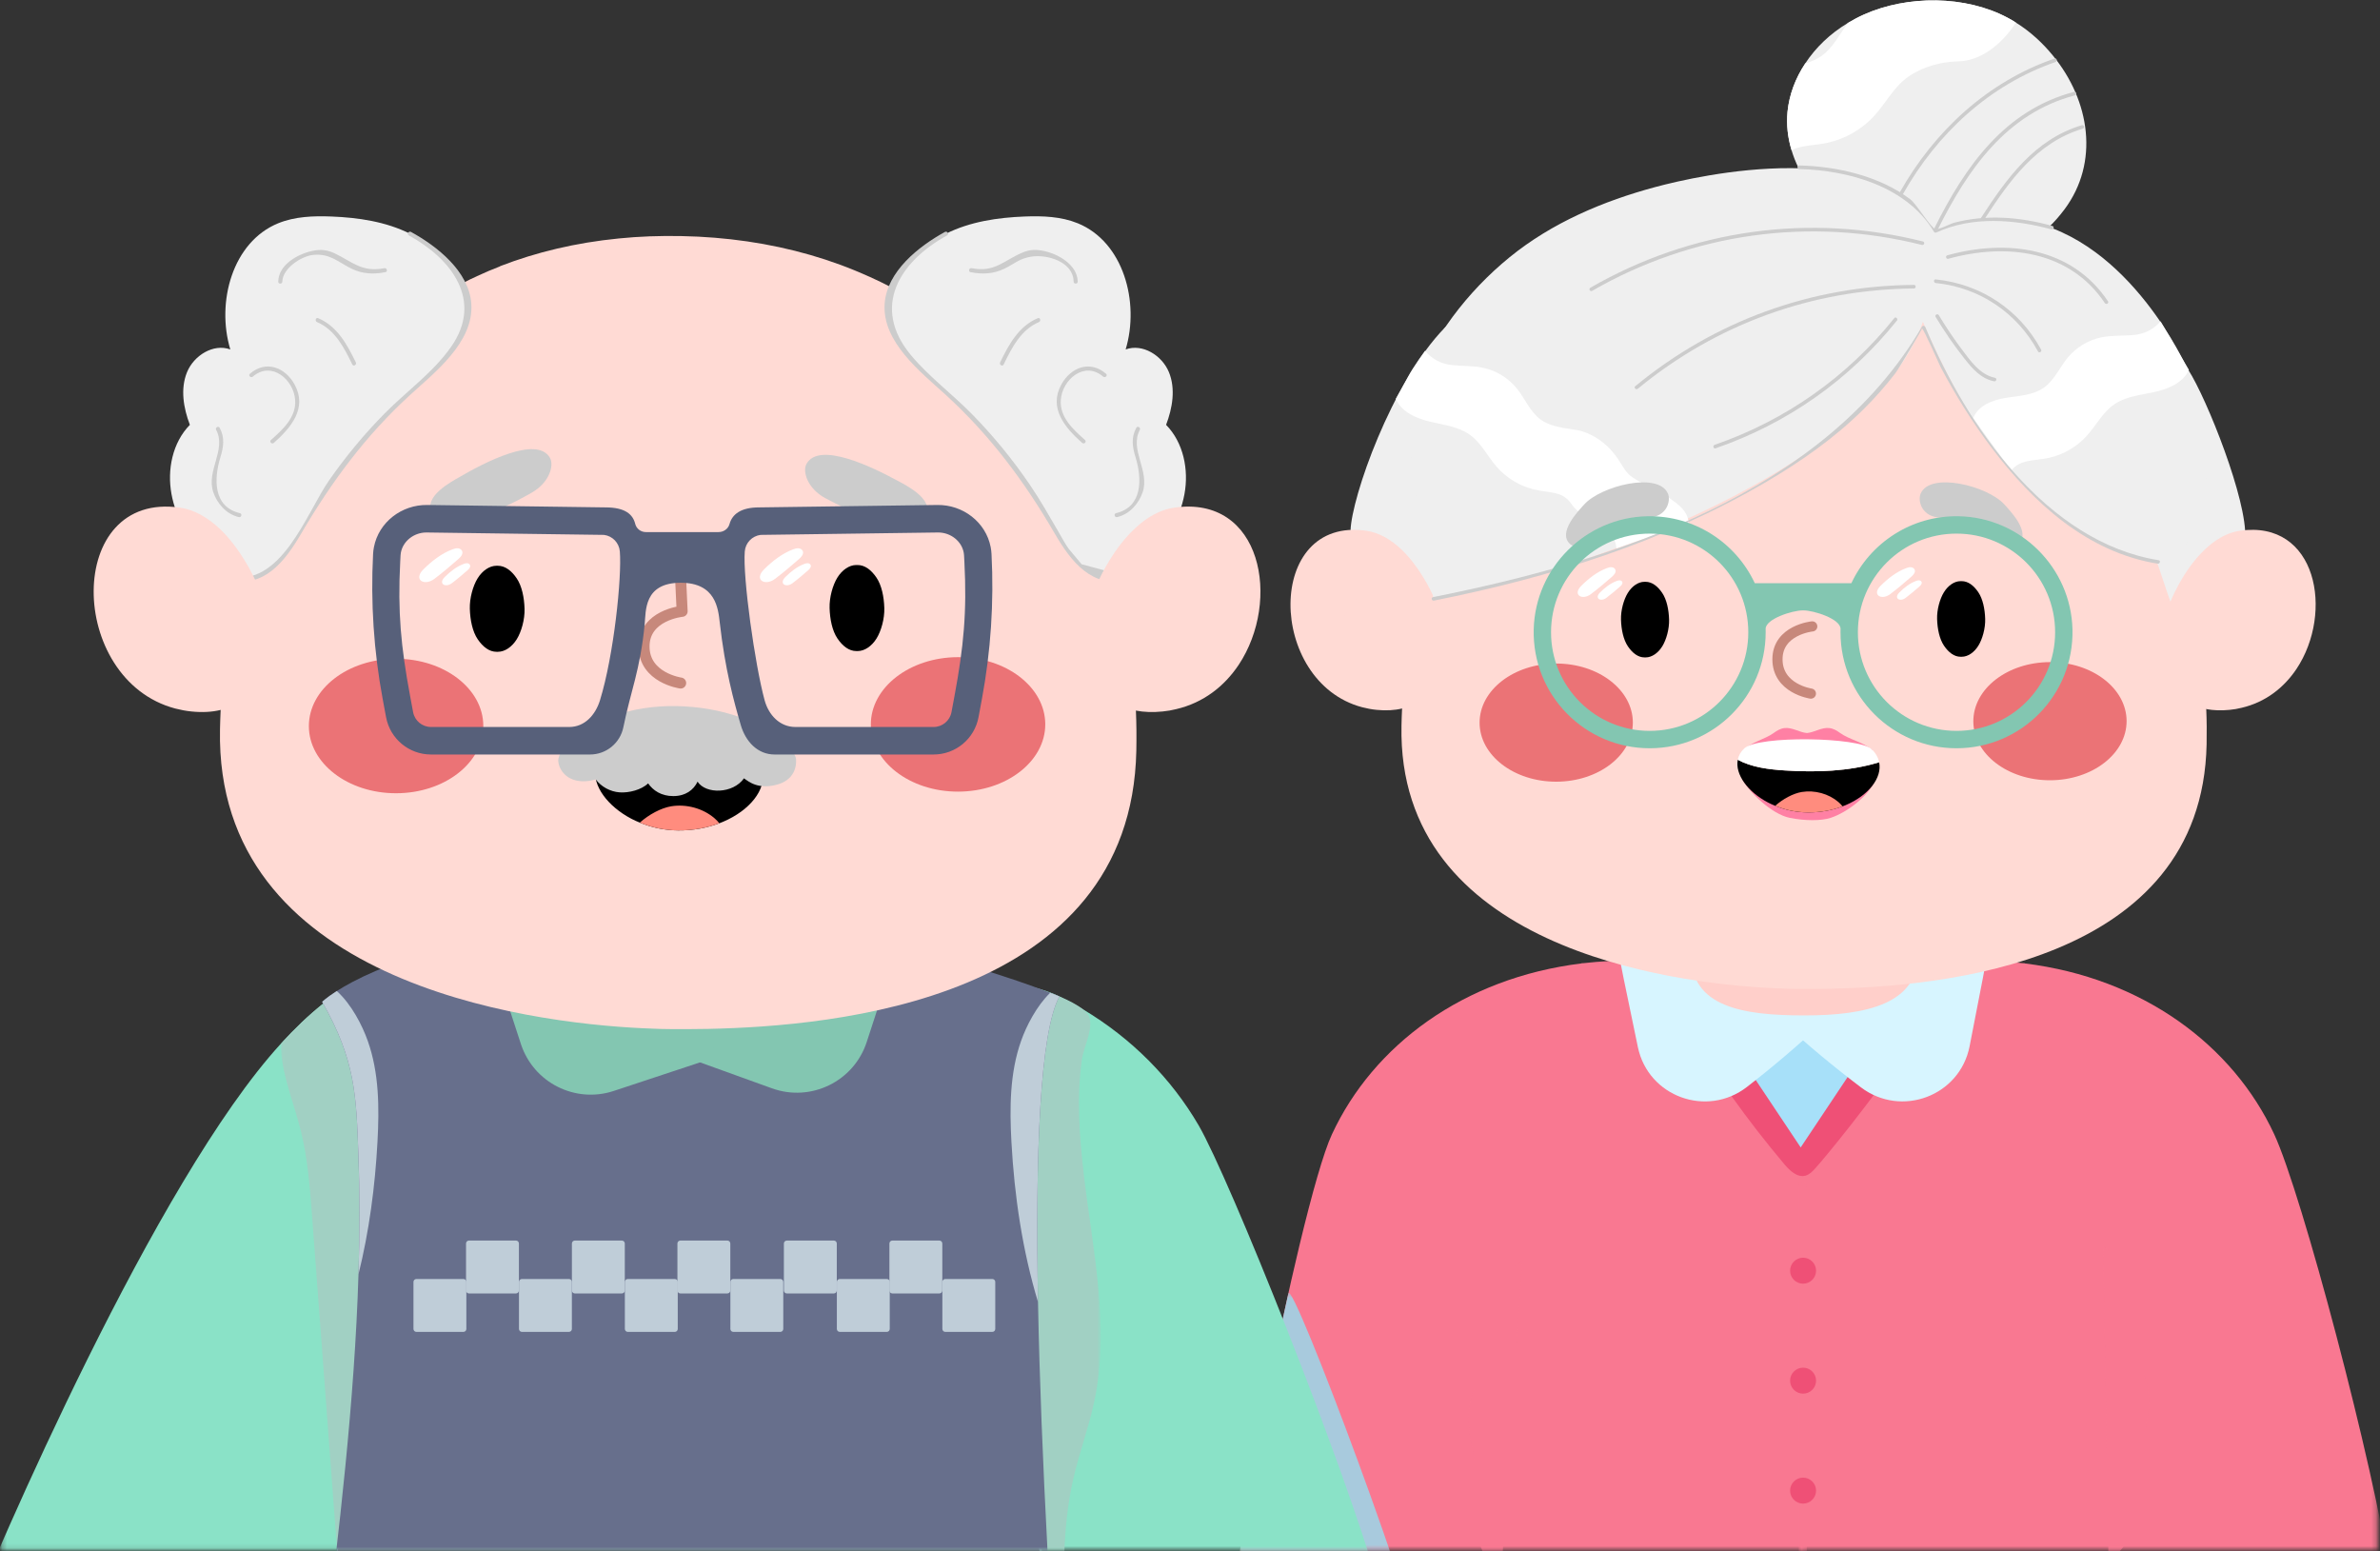
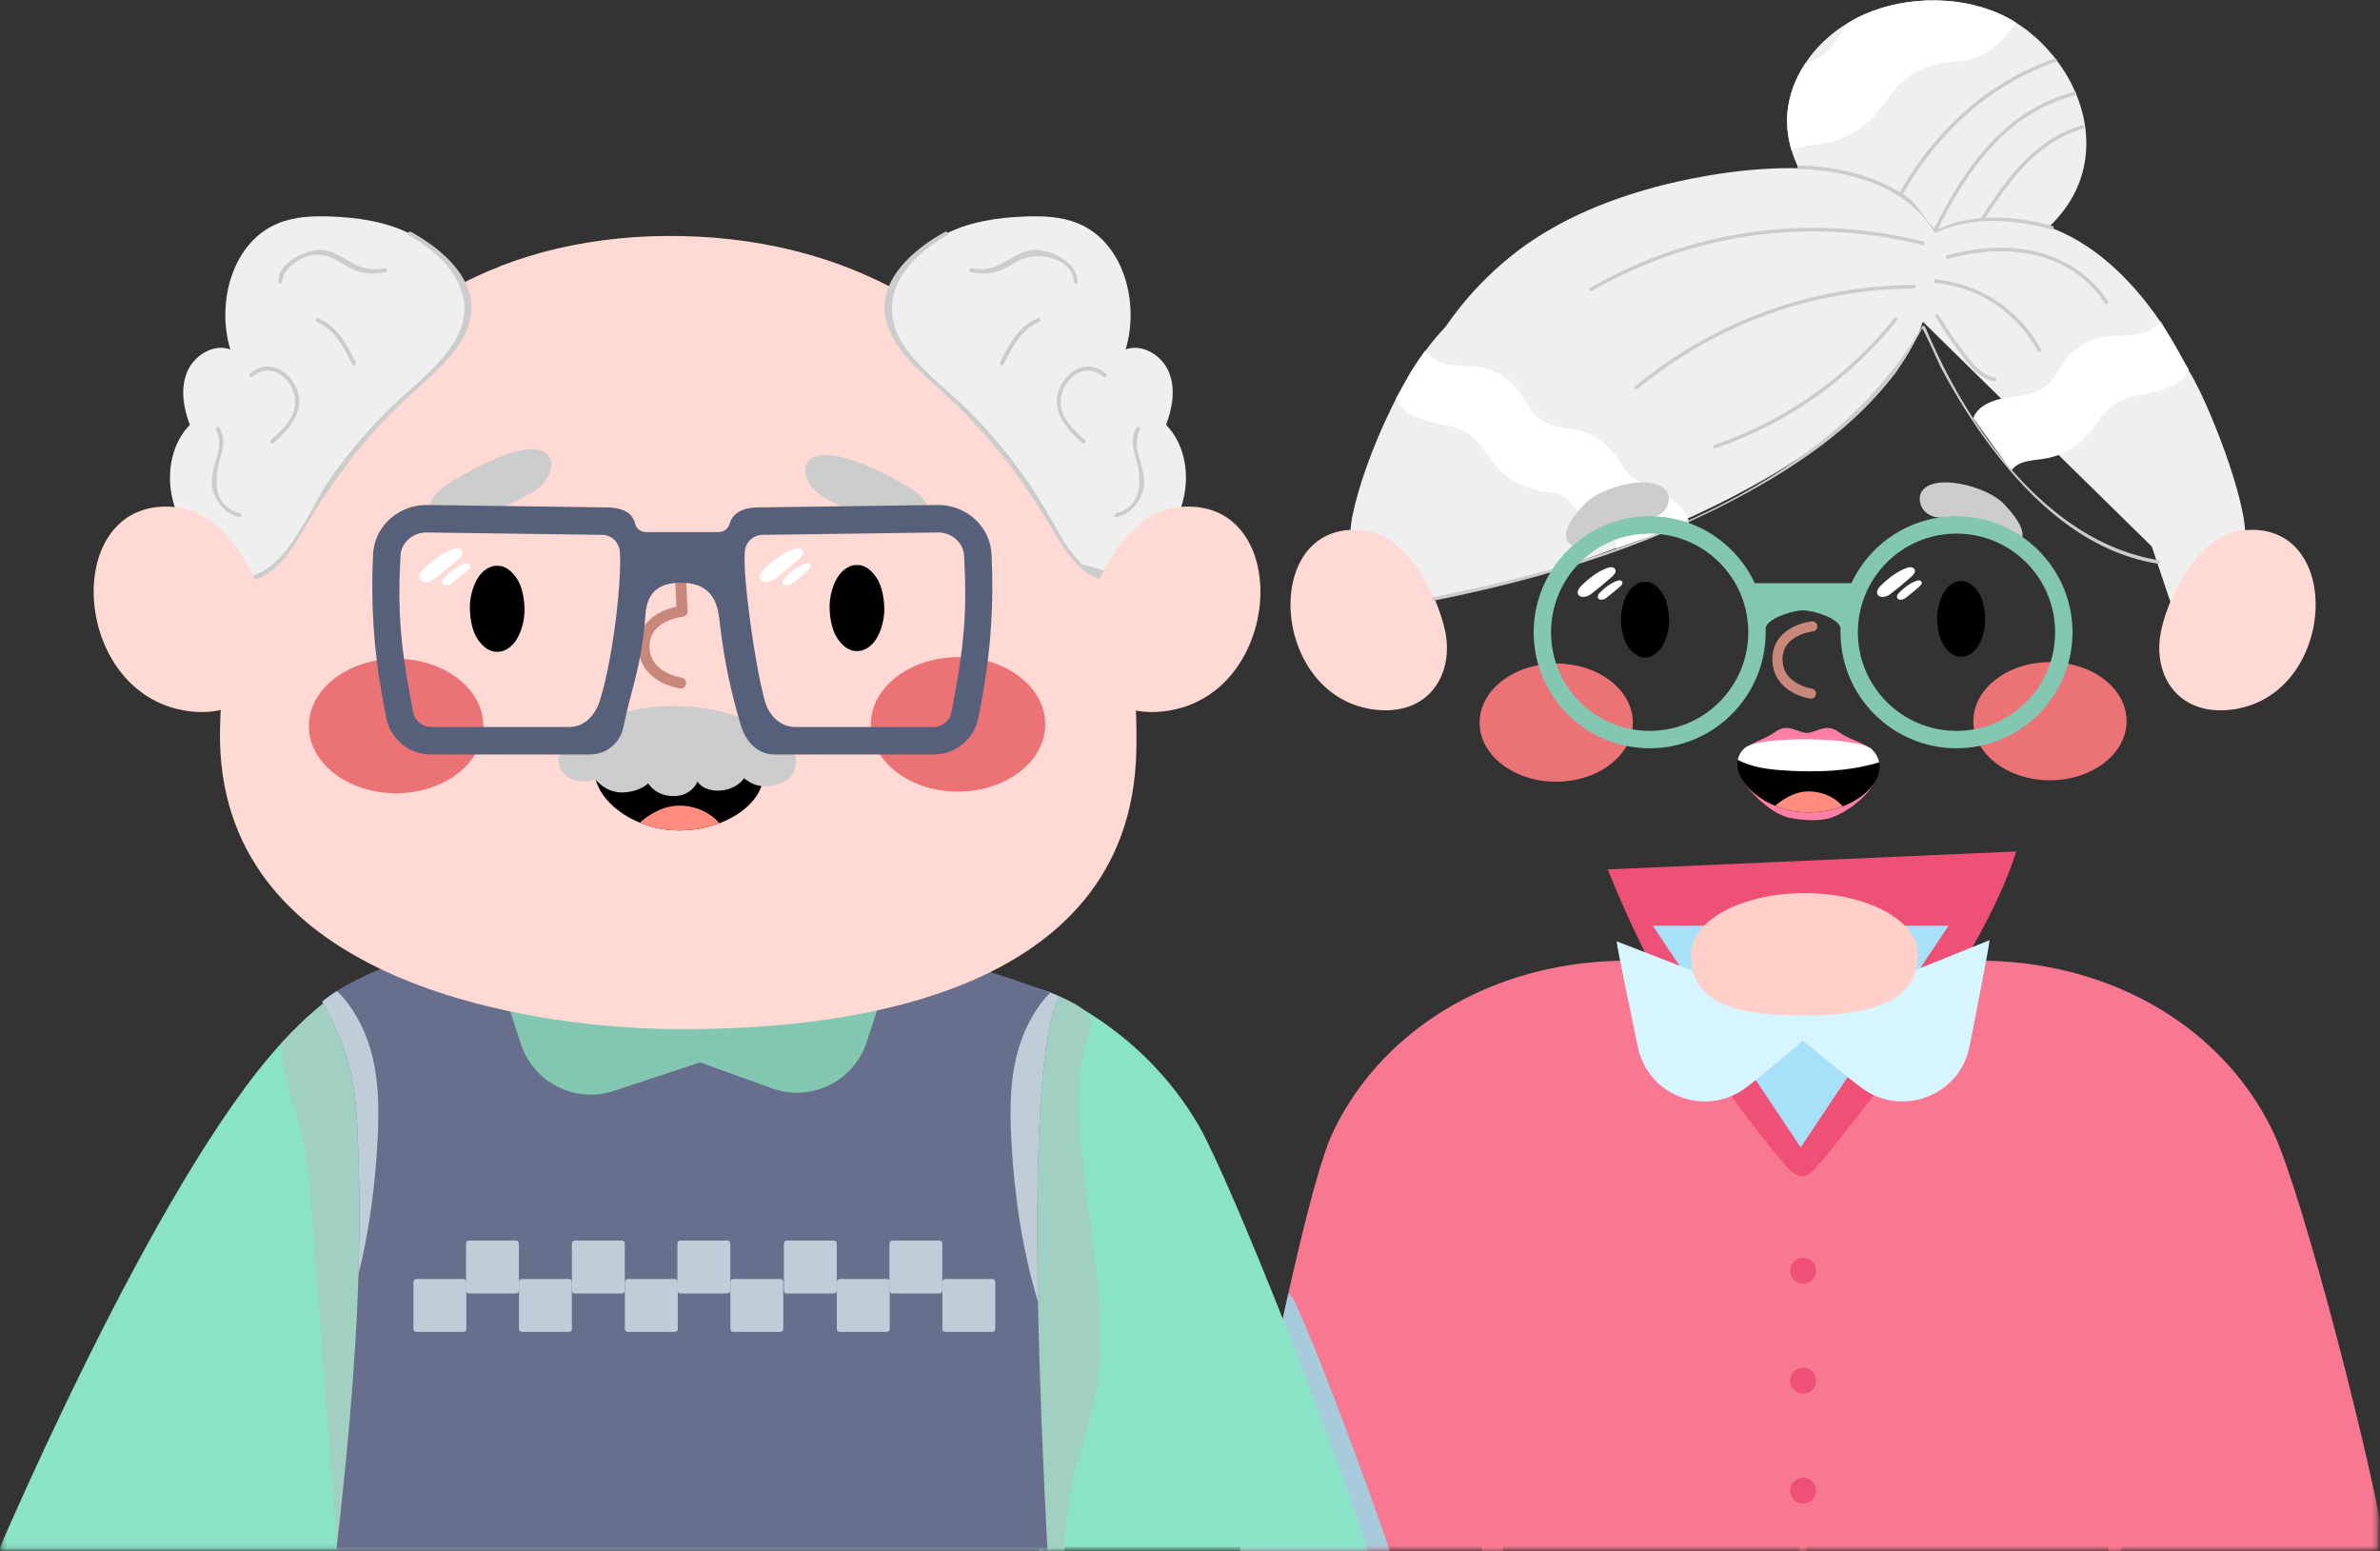
<svg xmlns="http://www.w3.org/2000/svg" xmlns:xlink="http://www.w3.org/1999/xlink" width="511px" height="333px" viewBox="0 0 511 333" version="1.1">
  <rect x="0" y="0" width="511" height="333" fill="#333333" stroke="none" />
  <title>Group 260</title>
  <desc>Created with Sketch.</desc>
  <defs>
    <polygon id="path-1" points="0.789 0.121 246.769 0.121 246.769 127.335 0.789 127.335" />
    <polygon id="path-3" points="0.737 0.138 10.587 0.138 10.587 65.495 0.737 65.495" />
    <polygon id="path-5" points="0.179 0.111 11.722 0.111 11.722 62.375 0.179 62.375" />
    <polygon id="path-7" points="0.858 0.248 2.62 0.248 2.62 79.335 0.858 79.335" />
    <polygon id="path-9" points="0.84 0.376 39.862 0.376 39.862 55.575 0.84 55.575" />
    <polygon id="path-11" points="0.723 0.01 171.554 0.01 171.554 127.895 0.723 127.895" />
    <polygon id="path-13" points="0.775 0.065 118.126 0.065 118.126 127.335 0.775 127.335" />
    <polygon id="path-15" points="0.019 0.354 27.287 0.354 27.287 121.095 0.019 121.095" />
    <polygon id="path-17" points="0.243 0.971 131.126 0.971 131.126 128.895 0.243 128.895" />
    <polygon id="path-19" points="0.016 0.119 34.409 0.119 34.409 123.015 0.016 123.015" />
    <polygon id="path-21" points="0.735 0.329 171.559 0.329 171.559 135.135 0.735 135.135" />
  </defs>
  <g id="Page-1" stroke="none" stroke-width="1" fill="none" fill-rule="evenodd">
    <g id="2.0-Vaccine4" transform="translate(-203, -1328)">
      <g id="Group-260" transform="translate(203, 1328)">
        <g id="Group-3" transform="translate(263.64, 205.416)">
          <mask id="mask-2" fill="white">
            <use xlink:href="#path-1" />
          </mask>
          <g id="Clip-2" />
          <path d="M188.987,146.872 C188.987,146.872 204.295,236.765 204.564,238.681 L40.661,236.929 C40.932,235.027 58.399,149.786 58.399,149.786 C58.399,149.786 54.595,149.831 48.837,149.68 C39.475,149.433 24.944,148.658 13.231,146.273 C8.426,145.31 4.102,144.076 0.789,142.502 C1.071,138.789 1.634,134.08 2.4,128.71 C5.16,109.503 10.551,81.896 15.392,61.808 C18.059,50.741 20.549,41.941 22.335,38.099 C31.215,18.975 50.553,4.537 75.892,1.413 L75.904,1.377 L76.48,1.342 C79.921,0.943 83.481,0.754 87.135,0.789 L90.353,0.625 L92.386,0.52 L95.899,0.332 L95.911,0.332 L100.081,0.121 L146.906,0.121 L150.079,0.285 L154.626,0.52 L158.255,0.707 L159.852,0.789 C163.506,0.754 167.066,0.943 170.507,1.342 L171.083,1.377 L171.095,1.413 C196.434,4.537 215.772,18.975 224.653,38.099 C230.586,50.871 245.986,108.892 249.722,133.785 C233.335,141.574 188.987,146.872 188.987,146.872" id="Fill-1" fill="#F97891" mask="url(#mask-2)" />
        </g>
        <path d="M345.196,186.644 C354.342,209.604 367.209,231.076 383.141,249.969 C384.307,251.352 385.913,252.862 387.656,252.384 C388.509,252.149 389.16,251.473 389.751,250.817 C394.451,245.595 425.188,207.768 432.899,182.788 L345.196,186.644 Z" id="Fill-4" fill="#EF5076" />
        <polygon id="Fill-6" fill="#A7E0F9" points="418.371 198.73 386.619 246.33 354.865 198.73" />
        <path d="M375.093,233.333 C380.781,228.921 386.266,224.246 391.522,219.326 C376.714,213.576 361.906,207.826 347.099,202.075 C347.306,203.932 349.467,214.335 351.664,224.808 C353.899,235.455 366.498,240.001 375.093,233.333" id="Fill-8" fill="#D7F5FF" />
        <path d="M399.561,233.437 C393.817,229.095 388.278,224.489 382.96,219.634 C397.697,213.701 412.433,207.768 427.168,201.836 C426.984,203.695 424.95,214.124 422.883,224.624 C420.782,235.296 408.238,239.998 399.561,233.437" id="Fill-10" fill="#D7F5FF" />
        <path d="M411.799,204.865 C411.799,215.424 400.887,217.991 387.425,217.991 C373.964,217.991 363.052,216.119 363.052,204.865 C363.052,197.615 373.964,191.737 387.425,191.737 C400.887,191.737 411.799,197.615 411.799,204.865" id="Fill-12" fill="#FFCFCA" />
        <g id="Group-16" transform="translate(450.84, 267.256)">
          <mask id="mask-4" fill="white">
            <use xlink:href="#path-3" />
          </mask>
          <g id="Clip-15" />
          <path d="M1.865,67.425 C5.075,66.029 6.807,62.452 7.35,58.995 C7.889,55.535 7.518,51.994 7.907,48.515 C8.551,42.737 11.281,37.102 10.421,31.35 C9.705,26.555 6.551,22.34 6.113,17.511 C5.908,15.271 6.304,13.016 6.183,10.771 C5.963,6.676 3.932,2.71 0.737,0.138 L1.865,67.425 Z" id="Fill-14" fill="#F97891" mask="url(#mask-4)" />
        </g>
        <g id="Group-19" transform="translate(315.12, 270.376)">
          <mask id="mask-6" fill="white">
            <use xlink:href="#path-5" />
          </mask>
          <g id="Clip-18" />
          <path d="M7.22,67.258 C4.084,65.704 2.533,62.043 2.167,58.562 C1.797,55.08 2.348,51.561 2.134,48.067 C1.781,42.265 -0.665,36.498 0.483,30.799 C1.44,26.046 4.802,21.993 5.483,17.193 C5.798,14.966 5.516,12.694 5.75,10.458 C6.176,6.379 8.402,2.521 11.722,0.111 L7.22,67.258 Z" id="Fill-17" fill="#F97891" mask="url(#mask-6)" />
        </g>
        <g id="Group-22" transform="translate(385.32, 253.416)">
          <mask id="mask-8" fill="white">
            <use xlink:href="#path-7" />
          </mask>
          <g id="Clip-21" />
          <path d="M0.858,1.099 L0.858,153.803 L0.858,175.448 C0.858,176.582 2.62,176.583 2.62,175.448 L2.62,22.745 L2.62,1.099 C2.62,-0.035 0.858,-0.037 0.858,1.099" id="Fill-20" fill="#F97891" mask="url(#mask-8)" />
        </g>
        <path d="M389.921,272.793 C389.921,274.331 388.673,275.579 387.133,275.579 C385.595,275.579 384.345,274.331 384.345,272.793 C384.345,271.253 385.595,270.005 387.133,270.005 C388.673,270.005 389.921,271.253 389.921,272.793" id="Fill-23" fill="#EF5076" />
        <path d="M389.921,296.4 C389.921,297.939 388.673,299.187 387.133,299.187 C385.595,299.187 384.345,297.939 384.345,296.4 C384.345,294.861 385.595,293.613 387.133,293.613 C388.673,293.613 389.921,294.861 389.921,296.4" id="Fill-25" fill="#EF5076" />
        <path d="M389.921,320.008 C389.921,321.546 388.673,322.794 387.133,322.794 C385.595,322.794 384.345,321.546 384.345,320.008 C384.345,318.468 385.595,317.22 387.133,317.22 C388.673,317.22 389.921,318.468 389.921,320.008" id="Fill-27" fill="#EF5076" />
-         <path d="M473.772,159.768 C472.824,206.986 416.534,211.763 393.042,212.259 L393.025,212.259 C390.398,212.307 388.203,212.307 386.523,212.307 C385.061,212.307 383.068,212.259 380.642,212.136 C358.192,211.078 299.974,203.206 300.907,155.785 C300.938,154.556 300.971,153.327 301.034,152.097 C301.311,146.14 301.965,140.352 303.04,134.75 C303.243,133.646 303.475,132.541 303.723,131.437 L303.723,131.421 C304.269,128.9 304.89,126.428 305.622,123.985 C306.821,119.815 308.266,115.816 309.932,111.974 C312.125,106.918 314.691,102.157 317.665,97.738 C325.054,86.615 334.839,77.59 346.865,71.508 C347.692,71.073 348.515,70.667 349.37,70.294 L349.387,70.278 C350.832,69.611 352.264,68.987 353.743,68.427 L353.743,68.396 C360.573,65.751 368.056,63.962 376.113,63.17 C379.927,62.78 383.879,62.639 387.954,62.717 C392.202,62.795 396.325,63.138 400.307,63.712 C400.307,63.744 400.323,63.712 400.323,63.712 C408.614,64.928 416.285,67.151 423.27,70.325 C423.302,70.325 423.317,70.325 423.333,70.341 C435.156,75.646 445.098,83.518 452.954,93.257 C454.775,95.529 456.488,97.894 458.074,100.368 C462.632,107.431 466.258,115.241 468.855,123.627 C470.022,127.36 470.988,131.189 471.733,135.125 C471.952,136.167 472.137,137.224 472.278,138.298 L472.278,138.313 C473.025,142.825 473.507,147.477 473.694,152.207 L473.694,152.222 C473.804,154.728 473.818,157.216 473.772,159.768" id="Fill-29" fill="#FFDAD4" />
        <g id="Group-35" transform="translate(317.68, 141.456)" fill="#EB7376">
          <path d="M32.901,13.64 C32.915,20.645 25.561,26.339 16.474,26.357 C7.389,26.376 0.01,20.712 -0.004,13.707 C-0.02,6.704 7.336,1.01 16.423,0.992 C25.51,0.973 32.885,6.637 32.901,13.64" id="Fill-31" />
          <path d="M138.914,13.335 C138.928,20.339 131.574,26.032 122.487,26.05 C113.402,26.069 106.023,20.406 106.007,13.402 C105.993,6.399 113.347,0.705 122.436,0.686 C131.523,0.668 138.898,6.33 138.914,13.335" id="Fill-33" />
        </g>
        <path d="M353.319,124.904 L353.049,124.904 C351.76,124.907 350.408,125.815 349.5,127.288 C348.631,128.698 347.979,131.007 348.038,133.029 C348.102,135.127 348.534,137.301 349.523,138.762 C350.509,140.217 351.721,141.133 353.082,141.131 C353.172,141.131 353.263,141.131 353.351,141.13 C354.642,141.128 355.993,140.22 356.902,138.748 C357.771,137.337 358.421,135.028 358.361,133.007 C358.298,130.909 357.868,128.734 356.877,127.274 C355.891,125.818 354.681,124.901 353.319,124.904" id="Fill-36" fill="#000000" />
        <path d="M421.188,124.764 L420.916,124.764 C419.628,124.767 418.277,125.675 417.369,127.147 C416.499,128.558 415.848,130.867 415.907,132.888 C415.97,134.987 416.402,137.161 417.391,138.621 C418.378,140.077 419.589,140.994 420.951,140.991 C421.04,140.989 421.132,140.991 421.221,140.989 C422.511,140.988 423.862,140.08 424.77,138.607 C425.639,137.199 426.291,134.887 426.23,132.866 C426.167,130.768 425.735,128.594 424.746,127.133 C423.759,125.678 422.55,124.761 421.188,124.764" id="Fill-38" fill="#000000" />
        <path d="M389.1,134.475 C389.1,134.475 381.633,135.208 381.633,141.54 C381.633,147.872 388.809,148.899 388.809,148.899" id="Stroke-40" stroke="#C7887B" stroke-width="2.184" stroke-linecap="round" stroke-linejoin="round" />
        <path d="M395.075,157.349 C394.418,156.876 393.678,156.402 392.769,156.299 C391.092,156.108 389.601,157.221 387.955,157.37 C386.307,157.221 384.816,156.108 383.139,156.299 C382.23,156.402 381.489,156.876 380.833,157.349 C378.794,158.815 376.077,159.199 374.158,161.185 C377.016,163.022 380.311,159.656 384.041,160.403 C385.81,160.757 389.348,161.182 391.934,160.403 C395.582,159.303 399.218,162.876 402.076,161.04 C399.815,159.194 397.113,158.815 395.075,157.349" id="Fill-42" fill="#FF80A4" />
        <path d="M396.065,167.694 C395.383,167.221 394.612,166.748 393.667,166.645 C391.923,166.455 390.371,167.567 388.658,167.715 C386.945,167.567 385.394,166.455 383.65,166.645 C382.705,166.748 381.934,167.221 381.253,167.694 C379.133,169.162 376.866,166.599 374.039,167.246 C375.554,170.06 380.381,174.784 384.251,175.57 C387.552,176.239 391.029,176.239 393.065,175.57 C396.817,174.336 401.545,170.527 402.695,167.304 C399.868,166.656 398.183,169.162 396.065,167.694" id="Fill-44" fill="#FF80A4" />
        <path d="M383.282,165.404 C379.775,165.184 376.117,164.736 373.109,163.111 C372.5,166.19 375.205,169.978 379.611,172.29 C380.102,172.544 380.62,172.786 381.151,172.99 C383.222,173.859 385.589,174.391 388.124,174.411 C390.868,174.435 393.418,173.943 395.612,173.109 C395.854,173.024 396.095,172.926 396.322,172.828 C401.197,170.747 404.151,166.976 403.465,163.639 C403.406,163.657 403.346,163.682 403.285,163.699 C396.869,165.621 390.002,165.825 383.282,165.404" id="Fill-46" fill="#000000" />
        <path d="M395.612,173.11 C393.419,173.943 390.868,174.435 388.123,174.411 C385.589,174.391 383.223,173.859 381.151,172.99 C382.777,171.527 385.001,170.332 386.844,170.023 C389.634,169.569 392.626,170.394 394.715,172.176 C395.034,172.455 395.35,172.77 395.612,173.11" id="Fill-48" fill="#FF8C7E" />
        <path d="M374.522,160.648 C373.734,161.372 373.288,162.212 373.11,163.111 C376.116,164.736 379.774,165.184 383.281,165.404 C390.002,165.824 396.869,165.621 403.285,163.699 C403.348,163.682 403.407,163.657 403.466,163.638 C403.262,162.643 402.749,161.685 401.847,160.822 C399.151,158.236 377.559,157.844 374.522,160.648" id="Fill-50" fill="#FFFFFF" />
        <path d="M430.37,108.316 C431.521,109.608 436.151,114.3 433.396,116.784 C431.476,118.515 427.476,115.16 426.214,114.363 C422.462,111.99 420.565,111.229 416.696,111.127 C412.607,111.02 411.721,107.561 412.356,106.009 C414.337,101.179 426.783,104.298 430.37,108.316" id="Fill-52" fill="#CCCCCC" />
        <path d="M289.968,113.9 C290.174,106.88 298.716,82.168 310.192,70.36 C314.009,66.432 320.067,85.06 325.497,84.35 C324.305,89.057 321.767,93.287 319.524,97.593 C312.959,110.193 309.92,123.823 304.637,136.841 C292.464,131.303 289.686,123.469 289.968,113.9" id="Fill-54" fill="#EFEFEF" />
        <path d="M482.04,113.853 C481.419,104.209 472.56,82.658 469.131,78.388 C465.699,74.118 451.746,93.288 453.991,97.593 C460.556,110.192 463.595,123.823 468.877,136.84 C481.049,131.303 482.658,123.406 482.04,113.853" id="Fill-56" fill="#EFEFEF" />
        <path d="M493.061,143.622 C490.396,147.6 486.46,150.745 481.273,151.952 C480.462,152.161 479.609,152.306 478.733,152.389 C476.88,152.576 475.216,152.514 473.695,152.224 L473.695,152.202 C465.906,150.682 462.427,143.227 463.948,135.709 C463.948,135.667 463.97,135.625 463.97,135.583 C464.509,132.919 465.531,130.003 466.904,127.172 C467.487,125.963 468.154,124.775 468.862,123.63 C471.069,120.091 473.84,117.028 476.943,115.32 C477.691,114.905 478.464,114.571 479.253,114.322 C479.774,114.155 480.337,114.03 480.878,113.947 C497.455,111.511 501.162,131.482 493.061,143.622" id="Fill-58" fill="#FFDAD4" />
        <g id="Group-64" transform="translate(474.24, 124.296)" stroke="#FFDAD4" stroke-linecap="round" stroke-linejoin="round" stroke-width="2.083">
-           <path d="M0.509,23.114 C1.406,16.852 3.933,10.677 8.455,6.252 C10.719,4.036 13.394,2.33 16.191,0.815" id="Stroke-60" />
          <path d="M8.385,6.706 C9.323,6.998 10.051,7.775 10.485,8.656 C10.915,9.536 11.085,10.522 11.201,11.497" id="Stroke-62" />
        </g>
        <path d="M301.036,152.098 C299.41,152.493 297.579,152.597 295.538,152.39 C294.454,152.285 293.434,152.076 292.456,151.827 C272.046,146.412 271.547,110.739 293.393,113.947 C296.141,114.341 298.744,115.884 301.036,118.092 C302.744,119.758 304.284,121.798 305.618,123.985 C306.139,124.839 306.638,125.712 307.075,126.609 C307.866,128.149 308.533,129.732 309.073,131.294 C309.198,131.606 309.304,131.94 309.407,132.252 C309.781,133.397 310.073,134.501 310.302,135.584 C310.344,135.771 310.385,135.958 310.407,136.146 C311.677,143.372 308.365,150.41 301.036,152.098" id="Fill-65" fill="#FFDAD4" />
        <g id="Group-71" transform="translate(283.56, 124.296)" stroke="#FFDAD4" stroke-linecap="round" stroke-linejoin="round" stroke-width="2.083">
          <path d="M15.962,23.114 C15.063,16.852 12.536,10.677 8.013,6.252 C5.75,4.036 3.074,2.33 0.277,0.815" id="Stroke-67" />
          <path d="M8.084,6.706 C7.146,6.998 6.419,7.775 5.986,8.656 C5.554,9.536 5.384,10.522 5.268,11.497" id="Stroke-69" />
        </g>
        <path d="M443.275,44.924 C425.99,68.121 390.827,52.927 384.65,32.226 C383.837,29.543 383.525,26.766 383.79,23.973 C384.151,20.37 385.46,16.829 387.598,13.615 C389.813,10.23 392.932,7.219 396.755,4.926 C397.847,4.271 398.985,3.662 400.17,3.132 C409.577,-1.08 422.01,-0.987 430.98,3.771 C431.62,4.099 432.23,4.458 432.823,4.848 C435.958,6.798 438.578,9.247 440.747,11.899 C448.78,21.649 450.746,34.893 443.275,44.924" id="Fill-72" fill="#EFEFEF" />
        <path d="M432.822,4.848 C430.576,8.405 426.052,13.069 420.42,13.178 C416.645,13.256 412.792,14.333 409.703,16.486 C406.66,18.592 404.93,22.086 402.448,24.832 C399.797,27.733 396.24,29.808 392.403,30.65 C389.673,31.243 386.865,31.15 384.65,32.226 C383.838,29.543 383.525,26.766 383.79,23.974 C384.15,20.37 385.461,16.829 387.598,13.615 C388.846,13.256 390.03,12.757 391.092,12.008 C393.557,10.261 394.93,7.391 396.755,4.926 C397.847,4.271 398.986,3.662 400.17,3.132 C409.578,-1.08 422.01,-0.986 430.98,3.772 C431.62,4.099 432.23,4.458 432.822,4.848" id="Fill-74" fill="#FFFFFF" />
-         <path d="M412.855,69.073 C401.384,103.156 328.134,126.314 307.776,128.337 C306.541,118.424 300.301,92.358 303.715,82.97 C307.488,72.6 314.962,62.674 324.164,55.189 C333.207,47.832 344.213,43.154 355.475,40.135 C364.605,37.686 403.829,28.666 415.569,49.57 C443.632,38.402 461.531,64.398 467.247,74.553 C469.447,78.461 471.325,82.572 472.506,86.898 C475.702,98.613 473.392,111.708 466.378,121.622 C449.215,117.583 430.264,109.711 412.855,69.073" id="Fill-76" fill="#EFEFEF" />
+         <path d="M412.855,69.073 C401.384,103.156 328.134,126.314 307.776,128.337 C306.541,118.424 300.301,92.358 303.715,82.97 C307.488,72.6 314.962,62.674 324.164,55.189 C333.207,47.832 344.213,43.154 355.475,40.135 C364.605,37.686 403.829,28.666 415.569,49.57 C443.632,38.402 461.531,64.398 467.247,74.553 C469.447,78.461 471.325,82.572 472.506,86.898 C475.702,98.613 473.392,111.708 466.378,121.622 " id="Fill-76" fill="#EFEFEF" />
        <path d="M431.815,101.036 C433.709,98.544 436.846,98.969 439.902,98.295 C443.01,97.608 445.89,95.938 448.03,93.58 C450.041,91.364 451.439,88.537 453.899,86.833 C456.404,85.097 459.593,84.807 462.569,84.158 C465.546,83.509 468.734,82.186 469.971,79.4 L463.881,68.97 C462.418,70.719 460.384,71.709 458.112,71.92 C455.841,72.132 453.532,71.957 451.292,72.396 C448.468,72.948 445.848,74.498 444.004,76.711 C442.222,78.846 441.11,81.603 438.842,83.213 C436.503,84.872 433.449,84.963 430.617,85.42 C427.787,85.877 424.671,87.078 423.669,89.766 L431.815,101.036 Z" id="Fill-78" fill="#FFFFFF" />
        <path d="M358.285,106.832 C356.117,105.324 353.625,104.352 351.351,103.009 C350.75,102.655 350.159,102.271 349.663,101.783 C349.061,101.191 348.613,100.466 348.172,99.75 C347.955,99.4 347.679,98.967 347.362,98.492 C345.549,95.783 342.942,93.649 339.843,92.636 C339.51,92.529 339.195,92.443 338.913,92.391 C336.091,91.881 333.04,91.73 330.734,90.026 C328.497,88.373 327.438,85.596 325.697,83.426 C323.896,81.18 321.307,79.579 318.493,78.972 C316.263,78.492 313.95,78.621 311.683,78.365 C309.417,78.11 307.403,77.081 305.974,75.305 C305.974,75.305 303.417,78.763 302.262,80.969 C301.451,82.517 299.684,85.615 299.684,85.615 C300.866,88.423 304.028,89.808 306.992,90.515 C309.958,91.221 313.139,91.572 315.61,93.355 C318.036,95.107 319.38,97.961 321.347,100.215 C323.441,102.612 326.289,104.339 329.385,105.085 C331.266,105.537 333.183,105.575 334.81,106.135 C335.983,106.539 336.897,107.419 337.589,108.448 C338.184,109.333 339.252,110.129 340.055,110.615 C341.545,111.517 343.141,112.264 344.493,113.361 C345.847,114.456 346.969,115.994 347.061,117.734 L362.58,112.292 C362.346,109.659 360.455,108.341 358.285,106.832" id="Fill-80" fill="#FFFFFF" />
        <path d="M307.875,128.939 C332.906,123.941 357.052,116.429 379.187,103.472 C386.703,99.071 393.899,94.015 400.102,87.872 C402.546,85.451 404.827,82.869 406.93,80.144 C407.663,79.195 412.822,70.5 412.668,70.517 C412.962,70.484 416.463,78.42 416.655,78.785 C419.845,84.819 423.469,90.641 427.581,96.091 C436.504,107.913 448.169,118.576 463.263,121.009 C463.751,121.087 463.96,120.343 463.469,120.264 C439.351,116.378 422.191,91.369 413.373,70.219 C413.251,69.927 412.85,69.815 412.668,70.127 C391.525,106.143 346.224,120.496 307.669,128.193 C307.184,128.29 307.388,129.036 307.875,128.939" id="Fill-82" fill="#CCCCCC" />
        <path d="M412.867,51.841 C388.512,45.725 363.212,49.243 341.453,61.773 C341.021,62.021 341.409,62.689 341.843,62.439 C363.413,50.02 388.525,46.526 412.661,52.586 C413.145,52.706 413.35,51.962 412.867,51.841" id="Fill-84" fill="#CCCCCC" />
        <path d="M410.934,61.16 C388.897,61.335 368.11,68.899 351.098,82.911 C350.713,83.228 351.264,83.771 351.644,83.457 C368.487,69.586 389.115,62.106 410.934,61.932 C411.43,61.929 411.431,61.157 410.934,61.16" id="Fill-86" fill="#CCCCCC" />
        <path d="M406.726,68.286 C396.562,80.935 383.471,90.184 368.136,95.5 C367.668,95.663 367.869,96.408 368.34,96.245 C383.802,90.884 397.021,81.59 407.273,68.832 C407.581,68.448 407.036,67.898 406.726,68.286" id="Fill-88" fill="#CCCCCC" />
        <path d="M418.309,55.555 C430.679,52.132 444.309,53.694 451.927,65.066 C452.203,65.476 452.87,65.09 452.594,64.676 C444.78,53.011 430.832,51.288 418.103,54.809 C417.625,54.942 417.828,55.687 418.309,55.555" id="Fill-90" fill="#CCCCCC" />
        <path d="M415.606,60.757 C425.002,61.71 433.087,67.14 437.572,75.447 C437.808,75.885 438.475,75.495 438.24,75.057 C433.619,66.497 425.279,60.966 415.606,59.984 C415.113,59.934 415.116,60.707 415.606,60.757" id="Fill-92" fill="#CCCCCC" />
        <path d="M415.595,68.041 C417.477,71.144 419.519,74.144 421.776,76.986 C423.514,79.176 425.297,81.273 428.141,81.856 C428.628,81.956 428.833,81.212 428.347,81.112 C425.099,80.446 423.06,77.459 421.185,74.966 C419.414,72.615 417.787,70.167 416.263,67.651 C416.006,67.227 415.338,67.615 415.595,68.041" id="Fill-94" fill="#CCCCCC" />
        <path d="M386.3,36.292 C396.987,36.537 409.511,40.09 415.236,49.765 C415.35,49.957 415.575,49.992 415.765,49.904 C423.428,46.369 432.586,47.076 440.463,49.249 C440.942,49.382 441.148,48.636 440.669,48.505 C433.691,46.578 426.527,45.976 419.46,47.837 C418.866,47.993 416.142,49.419 415.515,49.171 C414.419,48.742 411.517,43.816 410.113,42.755 C403.539,37.789 394.438,35.705 386.3,35.519 C385.802,35.509 385.802,36.281 386.3,36.292" id="Fill-96" fill="#CCCCCC" />
        <path d="M416.034,49.303 C422.488,36.367 430.79,24.34 445.512,20.468 C445.992,20.341 445.788,19.596 445.307,19.722 C430.383,23.649 421.932,35.751 415.366,48.913 C415.146,49.356 415.811,49.747 416.034,49.303" id="Fill-98" fill="#CCCCCC" />
        <path d="M425.97,47.216 C431.38,38.888 437.221,30.594 447.201,27.62 C447.677,27.478 447.474,26.733 446.997,26.875 C436.817,29.907 430.826,38.32 425.302,46.826 C425.031,47.244 425.7,47.632 425.97,47.216" id="Fill-100" fill="#CCCCCC" />
        <path d="M408.583,41.652 C415.896,28.698 427.153,18.204 441.338,13.313 C441.806,13.151 441.605,12.405 441.134,12.567 C426.755,17.525 415.333,28.127 407.915,41.262 C407.67,41.696 408.338,42.086 408.583,41.652" id="Fill-102" fill="#CCCCCC" />
        <path d="M340.12,108.316 C338.967,109.608 334.337,114.3 337.093,116.784 C339.014,118.515 343.013,115.16 344.275,114.363 C348.027,111.99 349.924,111.229 353.793,111.127 C357.882,111.02 358.766,107.561 358.131,106.009 C356.152,101.179 343.706,104.298 340.12,108.316" id="Fill-104" fill="#CCCCCC" />
        <path d="M420.073,156.905 C408.379,156.905 398.899,147.424 398.899,135.731 C398.899,124.035 408.379,114.555 420.073,114.555 C431.766,114.555 441.247,124.035 441.247,135.731 C441.247,147.424 431.766,156.905 420.073,156.905 M354.194,156.905 C342.498,156.905 333.018,147.424 333.018,135.731 C333.018,124.035 342.498,114.555 354.194,114.555 C365.888,114.555 375.368,124.035 375.368,135.731 C375.368,147.424 365.888,156.905 354.194,156.905 M420.509,110.828 C410.334,110.654 401.526,116.586 397.501,125.202 L376.764,125.202 C372.739,116.586 363.933,110.654 353.755,110.828 C340.481,111.056 329.61,121.853 329.296,135.127 C328.964,149.158 340.238,160.636 354.194,160.636 C367.948,160.636 379.098,149.485 379.098,135.731 C379.098,135.501 379.095,135.272 379.09,135.044 C379.027,132.859 384.865,131.038 387.052,131.038 L387.216,131.038 C389.401,131.038 395.237,132.859 395.177,135.044 C395.17,135.272 395.167,135.501 395.167,135.731 C395.167,149.485 406.318,160.636 420.073,160.636 C434.027,160.636 445.303,149.158 444.972,135.127 C444.658,121.854 433.785,111.056 420.509,110.828" id="Fill-106" fill="#83C6B1" />
        <g id="Group-116" transform="translate(338.52, 121.176)" fill="#FFFFFF">
          <path d="M6.519,0.779 C6.831,0.665 7.16,0.566 7.491,0.592 C7.823,0.617 8.161,0.792 8.299,1.094 C8.551,1.654 8.04,2.241 7.576,2.643 C6.096,3.923 4.614,5.203 3.048,6.375 C1.168,7.782 -0.954,6.526 0.987,4.584 C2.542,3.03 4.439,1.541 6.519,0.779" id="Fill-112" />
          <path d="M8.626,3.532 C8.83,3.457 9.044,3.393 9.259,3.409 C9.476,3.426 9.697,3.54 9.785,3.737 C9.95,4.102 9.618,4.485 9.314,4.747 C8.35,5.58 7.384,6.417 6.364,7.179 C5.138,8.097 3.754,7.278 5.019,6.013 C6.033,4.999 7.27,4.028 8.626,3.532" id="Fill-114" />
        </g>
        <g id="Group-121" transform="translate(402.48, 121.176)" fill="#FFFFFF">
          <path d="M6.822,0.779 C7.134,0.665 7.463,0.566 7.794,0.592 C8.126,0.617 8.465,0.792 8.602,1.094 C8.855,1.654 8.343,2.241 7.88,2.643 C6.399,3.923 4.917,5.203 3.351,6.375 C1.471,7.782 -0.651,6.526 1.29,4.584 C2.845,3.03 4.742,1.541 6.822,0.779" id="Fill-117" />
          <path d="M8.929,3.532 C9.133,3.457 9.347,3.393 9.562,3.409 C9.779,3.426 10.001,3.54 10.089,3.737 C10.255,4.102 9.921,4.485 9.617,4.747 C8.653,5.58 7.687,6.417 6.667,7.179 C5.441,8.097 4.057,7.278 5.322,6.013 C6.336,4.999 7.573,4.028 8.929,3.532" id="Fill-119" />
        </g>
        <g id="Group-124" transform="translate(265.2, 277.176)">
          <mask id="mask-10" fill="white">
            <use xlink:href="#path-9" />
          </mask>
          <g id="Clip-123" />
          <path d="M39.82,78.909 C30.457,78.663 2.225,59.487 0.84,56.951 C3.146,40.903 7.287,18.993 11.412,0.501 C12.225,-3.14 41.111,74.387 39.82,78.909" id="Fill-122" fill="#A8CADD" mask="url(#mask-10)" />
        </g>
        <g id="Group-127" transform="translate(60.84, 204.856)">
          <mask id="mask-12" fill="white">
            <use xlink:href="#path-11" />
          </mask>
          <g id="Clip-126" />
          <path d="M0.723,231.859 L15.226,92.252 L18.328,62.36 L43.222,0.105 L49.615,0.074 L49.63,0.074 L59.814,0.026 L63.427,0.01 C63.427,0.026 63.444,0.026 63.444,0.041 C64.006,0.781 64.567,1.503 65.179,2.21 C66.126,3.335 67.121,4.409 68.165,5.437 C73.804,11.124 80.501,15.606 84.629,18.127 C85.673,18.769 86.556,19.282 87.216,19.654 C88.066,20.134 88.565,20.392 88.565,20.392 C88.565,20.392 89.318,20.022 90.619,19.315 C91.247,18.961 92.017,18.512 92.885,17.999 C98.04,14.882 106.826,8.779 113.444,0.041 L116.383,0.154 L128.991,0.636 L129.024,0.636 L136.476,0.924 L158.367,68.174 C158.367,70.953 159.54,86.645 161.211,107.527 L161.211,107.543 C164.471,148.644 169.643,209.855 171.554,232.405 C171.844,235.665 0.723,231.859 0.723,231.859" id="Fill-125" fill="#A1D0C3" mask="url(#mask-12)" />
        </g>
        <path d="M151.673,239.86 C151.673,241.151 150.625,242.2 149.333,242.2 C148.04,242.2 146.992,241.151 146.992,239.86 C146.992,238.566 148.04,237.518 149.333,237.518 C150.625,237.518 151.673,238.566 151.673,239.86" id="Fill-128" fill="#A0C7FF" />
        <path d="M151.673,259.681 C151.673,260.974 150.625,262.021 149.333,262.021 C148.04,262.021 146.992,260.974 146.992,259.681 C146.992,258.389 148.04,257.341 149.333,257.341 C150.625,257.341 151.673,258.389 151.673,259.681" id="Fill-130" fill="#A0C7FF" />
        <path d="M151.673,279.504 C151.673,280.796 150.625,281.844 149.333,281.844 C148.04,281.844 146.992,280.796 146.992,279.504 C146.992,278.211 148.04,277.162 149.333,277.162 C150.625,277.162 151.673,278.211 151.673,279.504" id="Fill-132" fill="#A0C7FF" />
        <path d="M151.673,299.325 C151.673,300.617 150.625,301.665 149.333,301.665 C148.04,301.665 146.992,300.617 146.992,299.325 C146.992,298.032 148.04,296.984 149.333,296.984 C150.625,296.984 151.673,298.032 151.673,299.325" id="Fill-134" fill="#A0C7FF" />
        <path d="M151.673,319.147 C151.673,320.44 150.625,321.487 149.333,321.487 C148.04,321.487 146.992,320.44 146.992,319.147 C146.992,317.855 148.04,316.807 149.333,316.807 C150.625,316.807 151.673,317.855 151.673,319.147" id="Fill-136" fill="#A0C7FF" />
        <g id="Group-140" transform="translate(177.84, 205.416)">
          <mask id="mask-14" fill="white">
            <use xlink:href="#path-13" />
          </mask>
          <g id="Clip-139" />
          <path d="M118.126,135.042 L50.643,146.087 C50.55,145.5 50.352,144.644 50.082,143.566 C48.147,135.945 42.063,116.745 34.912,94.998 C22.158,56.197 5.981,9.27 3.8,5.67 C3.109,4.522 2.51,3.573 2.042,2.821 C1.608,2.119 1.291,1.579 1.081,1.263 C0.881,0.946 0.775,0.793 0.775,0.793 C1.104,0.746 1.455,0.712 1.783,0.689 C2.463,0.593 3.12,0.536 3.776,0.466 L3.789,0.455 C7.528,0.115 11.197,-0.002 14.773,0.102 C18.606,0.185 23.178,3.033 23.178,3.033 C30.844,4.428 43.118,5.261 49.625,8.496 C49.671,8.52 49.706,8.543 49.753,8.567 C51.441,9.398 53.082,10.301 54.678,11.262 C65.145,17.51 73.633,26.092 79.517,36.174 C86.105,47.52 110.46,108.23 118.126,135.042" id="Fill-138" fill="#8AE2C7" mask="url(#mask-14)" />
        </g>
        <g id="Group-143" transform="translate(209.04, 211.656)">
          <mask id="mask-16" fill="white">
            <use xlink:href="#path-15" />
          </mask>
          <g id="Clip-142" />
          <path d="M25.915,89.168 C24.744,94.736 22.727,100.082 21.449,105.628 C18.917,116.518 19.281,127.842 19.642,139.026 C19.385,138.464 19.128,137.889 18.881,137.326 C16.947,129.705 10.863,110.504 3.712,88.758 C1.754,78.255 0.559,67.611 0.149,56.943 C-0.425,41.751 0.723,26.029 7.464,12.409 C9.398,8.48 5.939,1.705 10.136,0.464 C11.579,0.028 15.248,0.943 18.554,2.326 C20.488,3.123 22.293,4.084 23.477,5.024 C24.098,5.527 24.544,6.019 24.744,6.488 C25.856,9.114 23.652,12.97 23.254,15.759 C22.093,23.932 22.703,32.255 23.652,40.414 C25.528,56.521 29.327,72.991 25.915,89.168" id="Fill-141" fill="#A1D0C3" mask="url(#mask-16)" />
        </g>
        <g id="Group-146" transform="translate(0, 203.856)">
          <mask id="mask-18" fill="white">
            <use xlink:href="#path-17" />
          </mask>
          <g id="Clip-145" />
          <path d="M131.126,4.5 C131.126,4.5 130.352,5.168 129.005,6.433 C128.441,6.973 127.785,7.606 127.034,8.344 C126.484,8.884 125.886,9.47 125.242,10.115 C120.365,15.027 113.025,22.95 105.442,33.103 C103.391,35.847 99.112,47.218 94.117,61.812 C86.872,82.995 78.105,110.966 72.442,129.113 C69.617,138.163 67.565,144.763 66.849,146.883 L-7.8,146.78 C-0.661,128.832 33.487,49.48 60.297,20.208 C66.241,13.725 72.278,8.731 78.269,5.999 C79.71,5.343 81.141,4.815 82.571,4.429 C89.791,2.483 97.399,1.042 105.442,0.982 C107.094,0.948 108.771,0.995 110.459,1.078 C112.124,1.157 113.812,1.287 115.512,1.463 C118.465,1.78 121.478,2.249 124.502,2.87 C125.008,2.987 125.499,3.081 126.016,3.21 C127.703,3.585 129.404,4.007 131.126,4.5" id="Fill-144" fill="#8AE2C7" mask="url(#mask-18)" />
        </g>
        <g id="Group-149" transform="translate(60.28, 209.736)">
          <mask id="mask-20" fill="white">
            <use xlink:href="#path-19" />
          </mask>
          <g id="Clip-148" />
          <path d="M34.376,40.411 C34.294,45.57 34.13,50.751 33.837,55.932 C26.592,77.115 17.825,105.086 12.162,123.233 C11.998,121.803 11.892,120.349 11.788,118.918 C10.098,96.434 8.423,73.95 6.735,51.478 C6.278,45.3 5.808,39.085 4.318,33.073 C3.088,28.079 1.155,23.25 0.322,18.184 C0.111,16.896 0.005,15.606 0.017,14.328 C5.961,7.845 11.998,2.851 17.989,0.119 C22.302,1.644 25.831,4.973 28.316,8.83 C34.2,17.986 34.553,29.532 34.376,40.411" id="Fill-147" fill="#A1D0C3" mask="url(#mask-20)" />
        </g>
        <g id="Group-152" transform="translate(60.84, 197.616)">
          <mask id="mask-22" fill="white">
            <use xlink:href="#path-21" />
          </mask>
          <g id="Clip-151" />
          <path d="M16.127,75.977 C16.408,67.278 16.419,58.627 16.104,50.047 C15.647,37.715 15.506,30.011 8.33,17.457 C8.33,17.457 9.269,16.541 11.474,15.135 C18.799,10.458 40.112,0.329 87.155,0.329 C122.922,0.329 156.307,12.299 164.644,15.51 C165.932,16.003 166.625,16.296 166.625,16.296 C162.415,24.034 161.432,50.117 162.029,81.92 L162.029,81.944 C163.294,148.799 171.559,240.894 171.559,240.894 L0.735,240.894 C2.822,187.038 14.45,130.558 16.127,75.977" id="Fill-150" fill="#676F8C" mask="url(#mask-22)" />
        </g>
        <path d="M196.102,193.009 C196.102,193.009 192.238,187.488 190.444,184.866 C180.822,191.237 149.252,216.514 147.06,226.897 C147.298,226.966 156.818,230.41 165.72,233.633 C174.1,236.669 183.329,232.167 186.092,223.693 L196.102,193.009 Z" id="Fill-153" fill="#83C6B1" />
        <path d="M101.689,193.009 C101.689,193.009 105.854,188.047 108.289,185.111 C117.911,191.482 151.659,216.514 153.85,226.897 C153.599,226.971 141.969,230.824 131.798,234.195 C123.499,236.947 114.546,232.424 111.835,224.111 L101.689,193.009 Z" id="Fill-155" fill="#83C6B1" />
        <path d="M81.046,245.154 C80.53,254.696 79.265,264.309 76.967,273.592 C77.247,264.894 77.26,256.242 76.943,247.662 C76.486,235.33 76.346,227.629 69.171,215.074 C69.171,215.074 70.109,214.158 72.313,212.751 C75.478,215.612 77.787,220.137 78.96,223.456 C81.41,230.348 81.445,237.85 81.046,245.154" id="Fill-157" fill="#BFCDD8" />
        <path d="M222.869,279.536 C219.517,268.435 217.793,256.747 217.159,245.154 C216.76,237.85 216.796,230.348 219.234,223.456 C220.36,220.278 222.529,215.999 225.484,213.127 C226.772,213.618 227.465,213.913 227.465,213.913 C223.256,221.651 222.271,247.732 222.869,279.536" id="Fill-159" fill="#BFCDD8" />
        <path d="M243.976,161.138 C242.897,214.88 178.832,220.315 152.094,220.882 L152.077,220.882 C149.085,220.936 146.587,220.936 144.674,220.936 C143.01,220.936 140.745,220.882 137.982,220.741 C112.431,219.537 46.171,210.576 47.234,156.605 C47.268,155.207 47.304,153.808 47.376,152.408 C47.694,145.627 48.436,139.039 49.658,132.665 C49.889,131.408 50.154,130.152 50.438,128.895 L50.438,128.876 C51.057,126.007 51.765,123.193 52.599,120.413 C53.962,115.667 55.608,111.117 57.503,106.743 C59.999,100.988 62.921,95.57 66.303,90.54 C74.715,77.879 85.851,67.61 99.54,60.687 C100.478,60.191 101.417,59.73 102.391,59.304 L102.408,59.287 C104.055,58.526 105.684,57.818 107.367,57.18 L107.367,57.144 C115.14,54.135 123.657,52.099 132.828,51.196 C137.168,50.753 141.665,50.593 146.305,50.682 C151.137,50.77 155.832,51.16 160.363,51.815 C160.363,51.851 160.382,51.815 160.382,51.815 C169.818,53.196 178.548,55.729 186.5,59.34 C186.534,59.34 186.553,59.34 186.57,59.358 C200.028,65.396 211.343,74.357 220.285,85.441 C222.356,88.026 224.305,90.717 226.11,93.532 C231.298,101.571 235.424,110.462 238.381,120.004 C239.71,124.254 240.806,128.611 241.657,133.091 C241.905,134.277 242.117,135.481 242.276,136.702 L242.276,136.721 C243.126,141.855 243.675,147.15 243.887,152.533 L243.887,152.55 C244.011,155.402 244.029,158.235 243.976,161.138" id="Fill-161" fill="#FFDAD4" />
        <g id="Group-167" transform="translate(65.52, 140.896)" fill="#EB7376">
          <path d="M38.248,14.926 C38.264,22.898 29.894,29.378 19.552,29.398 C9.21,29.42 0.813,22.974 0.797,15.002 C0.78,7.031 9.151,0.552 19.494,0.53 C29.835,0.51 38.231,6.954 38.248,14.926" id="Fill-163" />
          <path d="M158.905,14.578 C158.921,22.55 150.551,29.03 140.21,29.05 C129.869,29.072 121.471,22.628 121.454,14.654 C121.437,6.683 129.808,0.204 140.151,0.182 C150.492,0.16 158.888,6.606 158.905,14.578" id="Fill-165" />
        </g>
        <path d="M106.884,121.458 C106.781,121.458 106.68,121.458 106.577,121.458 C105.109,121.463 103.571,122.495 102.537,124.172 C101.549,125.776 100.807,128.405 100.875,130.704 C100.947,133.093 101.437,135.568 102.563,137.231 C103.686,138.886 105.064,139.93 106.614,139.927 C106.717,139.927 106.819,139.927 106.922,139.925 C108.39,139.924 109.928,138.889 110.962,137.214 C111.951,135.61 112.692,132.98 112.624,130.681 C112.552,128.292 112.062,125.817 110.936,124.155 C109.812,122.499 108.435,121.456 106.884,121.458" id="Fill-168" fill="#000000" />
        <path d="M184.128,121.3 L183.821,121.3 C182.353,121.303 180.814,122.337 179.78,124.012 C178.793,125.616 178.05,128.245 178.119,130.546 C178.191,132.934 178.68,135.41 179.807,137.071 C180.93,138.728 182.307,139.771 183.858,139.767 C183.961,139.767 184.062,139.767 184.165,139.767 C185.633,139.764 187.171,138.731 188.206,137.054 C189.195,135.45 189.936,132.822 189.867,130.522 C189.795,128.132 189.304,125.657 188.178,123.995 C187.056,122.34 185.679,121.296 184.128,121.3" id="Fill-170" fill="#000000" />
        <path d="M146.143,146.634 C146.143,146.634 138.28,145.538 138.28,138.779 C138.28,132.02 146.459,131.238 146.459,131.238 L145.765,116.313" id="Stroke-172" stroke="#C7887B" stroke-width="2.362" stroke-linecap="round" stroke-linejoin="round" />
        <path d="M163.709,165.564 C163.64,165.228 163.454,164.815 163.225,164.394 C162.501,163.063 161.103,162.236 159.589,162.227 L131.86,162.049 C130.172,162.038 128.562,163.015 127.986,164.603 C127.944,164.721 127.91,164.835 127.889,164.941 C127.17,168.575 130.364,173.042 135.56,175.771 C136.14,176.072 136.75,176.356 137.377,176.599 C139.82,177.623 142.616,178.251 145.603,178.276 C148.843,178.303 151.853,177.721 154.442,176.74 C154.726,176.638 155.01,176.523 155.278,176.407 C161.032,173.952 164.518,169.501 163.709,165.564" id="Fill-174" fill="#000000" />
        <path d="M154.442,176.739 C151.854,177.722 148.844,178.302 145.603,178.276 C142.615,178.252 139.821,177.622 137.378,176.599 C139.297,174.872 141.921,173.461 144.096,173.096 C147.387,172.561 150.918,173.536 153.382,175.638 C153.758,175.965 154.131,176.338 154.442,176.739" id="Fill-176" fill="#FF8C7E" />
        <path d="M170.908,162.879 C170.86,162.421 170.417,161.689 170.227,161.469 C164.256,154.54 154.394,151.763 145.263,151.582 C136.03,151.398 125.763,154.31 120.358,161.756 C119.873,162.424 119.803,163.249 119.882,163.578 C120.051,165.035 121.065,166.399 122.395,167.079 C124.074,167.937 126.097,167.864 127.902,167.325 C129.119,168.92 131.033,169.957 133.03,170.104 C135.025,170.25 137.721,169.57 139.156,168.173 C140.204,169.679 141.956,170.903 144.546,170.903 C147.203,170.903 148.92,169.591 149.769,167.806 C151.549,170.545 157.38,170.425 159.737,167.091 C160.764,167.808 162.823,169.592 166.977,168.402 C169.993,167.538 171.105,165.218 170.908,162.879" id="Fill-178" fill="#CCCCCC" />
        <path d="M192.566,103.123 C194.218,104.019 200.67,107.111 198.769,110.66 C197.441,113.134 192.496,112.691 190.914,112.34 C186.211,111.295 181.617,109.315 177.255,106.978 C173.341,104.88 172.28,101.226 173.14,99.624 C175.817,94.629 187.428,100.336 192.566,103.123" id="Fill-180" fill="#CCCCCC" />
        <path d="M98.761,102.352 C97.137,103.294 90.777,106.575 92.781,110.066 C94.18,112.501 99.112,111.913 100.681,111.515 C105.353,110.333 109.885,108.22 114.178,105.756 C118.028,103.545 118.983,99.862 118.077,98.286 C115.256,93.371 103.815,99.416 98.761,102.352" id="Fill-182" fill="#CCCCCC" />
        <path d="M88.024,50.169 C82.829,47.578 76.942,46.706 71.142,46.48 C67.278,46.33 63.304,46.472 59.724,47.934 C49.913,51.94 46.394,64.868 49.447,75.016 C45.814,73.686 41.619,76.317 40.156,79.897 C38.692,83.477 39.388,87.592 40.766,91.207 C37.036,95.01 35.856,100.83 36.82,106.07 C37.783,111.311 40.65,116.031 44.074,120.114 C45.467,121.775 47.035,123.405 49.06,124.179 C52.512,125.5 56.515,123.971 59.211,121.443 C61.905,118.912 63.602,115.53 65.412,112.309 C70.599,103.074 77.135,94.597 84.748,87.232 C90.157,82 99.596,75.197 100.702,67.128 C101.67,60.083 93.671,52.987 88.024,50.169" id="Fill-184" fill="#EFEFEF" />
        <path d="M48.943,124.603 C56.74,126.311 61.129,120.591 64.71,114.476 C71.187,103.415 78.543,93.472 88.042,84.797 C93.403,79.901 101.765,73.44 101.193,65.209 C100.707,58.252 93.822,52.845 88.246,49.79 C87.748,49.517 87.305,50.277 87.801,50.548 C96.966,55.572 103.816,64.534 96.843,74.468 C92.959,80.003 87.268,84.006 82.557,88.786 C78.195,93.208 74.211,98.019 70.659,103.117 C65.813,110.072 60.423,126.219 49.177,123.756 C48.625,123.634 48.391,124.481 48.943,124.603" id="Fill-186" fill="#CCCCCC" />
        <path d="M51.508,110.165 C45.635,108.777 45.967,102.59 47.313,98.194 C47.998,95.954 48.307,93.98 47.168,91.848 C46.902,91.349 46.143,91.792 46.409,92.291 C48.664,96.515 44.243,101.074 45.788,105.643 C46.638,108.164 48.646,110.392 51.274,111.013 C51.825,111.144 52.06,110.295 51.508,110.165" id="Fill-188" fill="#CCCCCC" />
        <path d="M58.795,95.079 C62.495,91.792 66.021,87.614 63.266,82.566 C61.231,78.835 57.091,77.268 53.659,80.232 C53.229,80.604 53.854,81.223 54.28,80.855 C58.263,77.417 63.032,81.438 63.369,85.822 C63.656,89.561 60.729,92.187 58.174,94.458 C57.749,94.834 58.372,95.453 58.795,95.079" id="Fill-190" fill="#CCCCCC" />
        <path d="M60.619,60.46 C60.663,57.632 64.674,54.988 67.235,54.724 C70.854,54.354 72.648,56.301 75.497,57.687 C77.843,58.829 80.236,58.922 82.757,58.423 C83.312,58.312 83.077,57.465 82.525,57.574 C77.74,58.521 75.675,56.225 71.887,54.401 C70.26,53.617 68.776,53.482 67.001,53.877 C63.82,54.582 59.794,56.871 59.741,60.46 C59.731,61.027 60.611,61.027 60.619,60.46" id="Fill-192" fill="#CCCCCC" />
        <path d="M76.397,77.8 C74.538,73.97 72.416,70.033 68.306,68.303 C67.785,68.083 67.557,68.935 68.072,69.151 C71.929,70.775 73.904,74.675 75.638,78.245 C75.886,78.753 76.644,78.307 76.397,77.8" id="Fill-194" fill="#CCCCCC" />
        <path d="M203.107,50.169 C208.302,47.578 214.189,46.706 219.989,46.48 C223.853,46.33 227.827,46.472 231.407,47.934 C241.216,51.94 244.736,64.868 241.684,75.016 C245.316,73.686 249.512,76.317 250.976,79.897 C252.439,83.477 251.743,87.592 250.366,91.207 C254.096,95.01 255.275,100.83 254.311,106.07 C253.347,111.311 250.481,116.031 247.057,120.114 C245.664,121.775 244.096,123.405 242.071,124.179 C238.619,125.5 234.616,123.971 231.92,121.443 C229.226,118.912 227.529,115.53 225.719,112.309 C220.532,103.074 213.996,94.597 206.383,87.232 C200.975,82 191.535,75.197 190.429,67.128 C189.462,60.083 197.46,52.987 203.107,50.169" id="Fill-196" fill="#EFEFEF" />
        <path d="M241.954,123.755 C238.712,122.88 235.472,122.005 232.232,121.13 C231.312,120.035 230.393,118.938 229.474,117.84 C228.617,116.634 227.922,115.308 227.181,114.032 C225.249,110.712 223.376,107.392 221.217,104.213 C217.477,98.706 213.248,93.526 208.575,88.785 C204.352,84.501 199.424,80.86 195.569,76.222 C186.997,65.912 193.168,56.117 203.328,50.549 C203.826,50.276 203.381,49.518 202.885,49.789 C197.296,52.853 190.424,58.248 189.939,65.208 C189.366,73.43 197.742,79.915 203.088,84.797 C212.587,93.471 219.978,103.391 226.421,114.475 C229.984,120.606 234.405,126.307 242.186,124.602 C242.74,124.482 242.506,123.634 241.954,123.755" id="Fill-198" fill="#CCCCCC" />
        <path d="M239.857,111.013 C242.492,110.391 244.49,108.171 245.345,105.642 C246.885,101.081 242.478,96.493 244.723,92.292 C244.989,91.793 244.23,91.348 243.963,91.849 C242.819,93.989 243.128,95.941 243.818,98.195 C245.167,102.596 245.448,108.789 239.623,110.166 C239.072,110.296 239.305,111.143 239.857,111.013" id="Fill-200" fill="#CCCCCC" />
        <path d="M232.958,94.457 C230.403,92.188 227.475,89.562 227.762,85.823 C228.099,81.438 232.869,77.418 236.852,80.854 C237.278,81.222 237.902,80.603 237.473,80.233 C234.042,77.271 229.9,78.834 227.865,82.566 C225.111,87.615 228.637,91.793 232.337,95.078 C232.758,95.454 233.381,94.835 232.958,94.457" id="Fill-202" fill="#CCCCCC" />
        <path d="M231.391,60.46 C231.336,56.896 227.309,54.557 224.129,53.877 C222.596,53.55 221.237,53.546 219.758,54.13 C215.668,55.741 213.719,58.587 208.607,57.574 C208.055,57.465 207.818,58.312 208.373,58.423 C210.896,58.922 213.284,58.83 215.635,57.687 C217.914,56.579 218.86,55.478 221.535,55.078 C224.756,54.596 230.446,56.124 230.513,60.46 C230.521,61.025 231.399,61.027 231.391,60.46" id="Fill-204" fill="#CCCCCC" />
        <path d="M215.493,78.244 C217.226,74.675 219.201,70.775 223.061,69.151 C223.574,68.934 223.348,68.084 222.827,68.302 C218.715,70.034 216.593,73.971 214.734,77.8 C214.487,78.308 215.245,78.754 215.493,78.244" id="Fill-206" fill="#CCCCCC" />
        <path d="M265.93,142.762 C262.897,147.29 258.418,150.868 252.515,152.243 C251.592,152.48 250.62,152.645 249.623,152.74 C247.514,152.954 245.619,152.884 243.889,152.551 L243.889,152.528 C235.023,150.796 231.065,142.312 232.795,133.757 C232.795,133.708 232.819,133.661 232.819,133.613 C233.435,130.58 234.597,127.261 236.16,124.038 C236.825,122.663 237.583,121.312 238.39,120.01 C240.901,115.98 244.054,112.495 247.586,110.552 C248.439,110.077 249.316,109.698 250.216,109.414 C250.809,109.224 251.448,109.082 252.065,108.988 C270.931,106.215 275.149,128.946 265.93,142.762" id="Fill-208" fill="#FFDAD4" />
        <g id="Group-214" transform="translate(244.92, 121.176)" stroke="#FFDAD4" stroke-linecap="round" stroke-linejoin="round" stroke-width="2.37">
          <path d="M0.168,25.897 C1.191,18.771 4.068,11.743 9.212,6.707 C11.79,4.185 14.833,2.241 18.016,0.519" id="Stroke-210" />
          <path d="M9.132,7.223 C10.199,7.556 11.029,8.439 11.521,9.442 C12.014,10.445 12.205,11.566 12.336,12.677" id="Stroke-212" />
        </g>
        <path d="M47.378,152.409 C45.53,152.86 43.444,152.978 41.121,152.741 C39.889,152.623 38.728,152.385 37.613,152.102 C14.386,145.938 13.816,105.337 38.68,108.988 C41.809,109.439 44.771,111.192 47.378,113.704 C49.322,115.601 51.075,117.924 52.592,120.412 C53.184,121.384 53.754,122.379 54.252,123.399 C55.152,125.153 55.911,126.954 56.528,128.731 C56.67,129.087 56.788,129.466 56.907,129.822 C57.333,131.124 57.665,132.382 57.925,133.614 C57.974,133.826 58.02,134.04 58.044,134.254 C59.49,142.478 55.721,150.49 47.378,152.409" id="Fill-215" fill="#FFDAD4" />
        <g id="Group-221" transform="translate(27.72, 121.176)" stroke="#FFDAD4" stroke-linecap="round" stroke-linejoin="round" stroke-width="2.37">
          <path d="M17.934,25.897 C16.913,18.771 14.036,11.743 8.891,6.707 C6.314,4.185 3.269,2.241 0.086,0.519" id="Stroke-217" />
          <path d="M8.97,7.223 C7.903,7.556 7.074,8.439 6.581,9.442 C6.088,10.445 5.896,11.566 5.765,12.677" id="Stroke-219" />
        </g>
        <path d="M204.939,149.395 L204.29,152.88 C203.947,154.728 202.334,156.07 200.452,156.07 L170.783,156.07 C167.454,156.07 165.04,153.535 164.165,150.321 C162.072,142.637 159.454,123.861 159.908,118.382 C160.059,116.529 161.479,115.059 163.309,114.83 L201.43,114.312 C204.143,114.312 206.508,116.201 206.929,118.706 C206.959,118.887 206.979,119.062 206.987,119.224 L207.061,120.619 C207.619,131.338 206.905,138.843 204.939,149.395 M128.823,150.321 C127.841,153.504 125.535,156.07 122.204,156.07 L92.536,156.07 C90.655,156.07 89.042,154.728 88.697,152.88 L88.048,149.395 C86.083,138.843 85.37,131.338 85.928,120.619 L86,119.224 C86.009,119.062 86.028,118.887 86.058,118.706 C86.48,116.201 88.844,114.312 91.557,114.312 L129.678,114.83 C131.508,115.059 132.928,116.529 133.081,118.382 C133.533,123.861 131.814,140.631 128.823,150.321 M212.884,118.919 C212.859,118.433 212.798,117.944 212.705,117.455 C211.664,112.081 206.741,108.334 201.267,108.409 L162.975,108.928 C159.08,108.928 157.217,110.382 156.627,112.512 C156.342,113.546 155.35,114.226 154.278,114.226 L138.659,114.226 C137.589,114.226 136.642,113.504 136.385,112.465 C135.884,110.454 134.271,108.928 130.014,108.928 L91.725,108.409 C86.249,108.334 81.321,112.083 80.284,117.458 C80.189,117.947 80.128,118.435 80.103,118.919 C79.56,129.338 80.251,139.785 82.162,150.042 L82.892,153.964 C83.758,158.608 87.811,161.975 92.535,161.975 L126.683,161.975 C130.162,161.975 133.157,159.524 133.842,156.112 C135.379,148.457 137.449,143.902 138.413,134.03 C138.694,131.169 138.211,125.107 146.16,125.107 C153.718,125.107 154.2,130.7 154.543,133.715 C155.69,143.768 157.523,150.438 159.059,155.688 C160.084,159.185 162.661,161.975 166.306,161.975 L200.452,161.975 C205.176,161.975 209.229,158.608 210.095,153.964 L210.825,150.039 C212.736,139.784 213.427,129.338 212.884,118.919" id="Fill-226" fill="#57607A" />
        <g id="Group-232" transform="translate(89.92, 117.696)" fill="#FFFFFF">
          <path d="M7.268,0.221 C7.624,0.092 7.997,-0.022 8.375,0.008 C8.754,0.036 9.137,0.234 9.293,0.58 C9.58,1.217 8.999,1.886 8.471,2.343 C6.786,3.798 5.102,5.257 3.319,6.591 C1.178,8.19 -1.237,6.761 0.972,4.552 C2.743,2.783 4.902,1.089 7.268,0.221" id="Fill-228" />
          <path d="M9.666,3.354 C9.897,3.269 10.142,3.196 10.387,3.215 C10.634,3.234 10.885,3.363 10.986,3.588 C11.173,4.003 10.794,4.439 10.449,4.737 C9.353,5.686 8.253,6.636 7.091,7.506 C5.696,8.55 4.122,7.617 5.562,6.179 C6.715,5.024 8.124,3.918 9.666,3.354" id="Fill-230" />
        </g>
        <g id="Group-237" transform="translate(162.24, 117.696)" fill="#FFFFFF">
          <path d="M8.089,0.221 C8.445,0.092 8.818,-0.022 9.195,0.008 C9.573,0.036 9.958,0.234 10.114,0.58 C10.401,1.217 9.819,1.886 9.292,2.343 C7.607,3.798 5.921,5.257 4.139,6.591 C1.999,8.19 -0.416,6.761 1.793,4.552 C3.562,2.783 5.721,1.089 8.089,0.221" id="Fill-233" />
          <path d="M10.487,3.354 C10.719,3.269 10.962,3.196 11.209,3.215 C11.455,3.234 11.705,3.363 11.808,3.588 C11.995,4.003 11.616,4.439 11.271,4.737 C10.173,5.686 9.073,6.636 7.911,7.506 C6.516,8.55 4.942,7.617 6.382,6.179 C7.535,5.024 8.944,3.918 10.487,3.354" id="Fill-235" />
        </g>
        <path d="M110.785,277.679 L100.687,277.679 C100.339,277.679 100.059,277.397 100.059,277.05 L100.059,266.952 C100.059,266.603 100.339,266.322 100.687,266.322 L110.785,266.322 C111.133,266.322 111.415,266.603 111.415,266.952 L111.415,277.05 C111.415,277.397 111.133,277.679 110.785,277.679" id="Fill-238" fill="#BFCDD8" />
        <path d="M122.155,285.93 L112.057,285.93 C111.71,285.93 111.429,285.647 111.429,285.3 L111.429,275.202 C111.429,274.854 111.71,274.573 112.057,274.573 L122.155,274.573 C122.503,274.573 122.786,274.854 122.786,275.202 L122.786,285.3 C122.786,285.647 122.503,285.93 122.155,285.93" id="Fill-240" fill="#BFCDD8" />
        <path d="M99.499,285.93 L89.403,285.93 C89.055,285.93 88.773,285.647 88.773,285.3 L88.773,275.202 C88.773,274.854 89.055,274.573 89.403,274.573 L99.499,274.573 C99.847,274.573 100.13,274.854 100.13,275.202 L100.13,285.3 C100.13,285.647 99.847,285.93 99.499,285.93" id="Fill-242" fill="#BFCDD8" />
        <path d="M133.517,277.679 L123.421,277.679 C123.073,277.679 122.791,277.397 122.791,277.05 L122.791,266.952 C122.791,266.603 123.073,266.322 123.421,266.322 L133.517,266.322 C133.865,266.322 134.147,266.603 134.147,266.952 L134.147,277.05 C134.147,277.397 133.865,277.679 133.517,277.679" id="Fill-244" fill="#BFCDD8" />
        <path d="M144.888,285.93 L134.79,285.93 C134.442,285.93 134.16,285.647 134.16,285.3 L134.16,275.202 C134.16,274.854 134.442,274.573 134.79,274.573 L144.888,274.573 C145.236,274.573 145.518,274.854 145.518,275.202 L145.518,285.3 C145.518,285.647 145.236,285.93 144.888,285.93" id="Fill-246" fill="#BFCDD8" />
        <path d="M156.173,277.679 L146.075,277.679 C145.727,277.679 145.446,277.397 145.446,277.05 L145.446,266.952 C145.446,266.603 145.727,266.322 146.075,266.322 L156.173,266.322 C156.521,266.322 156.803,266.603 156.803,266.952 L156.803,277.05 C156.803,277.397 156.521,277.679 156.173,277.679" id="Fill-248" fill="#BFCDD8" />
        <path d="M167.543,285.93 L157.445,285.93 C157.097,285.93 156.817,285.647 156.817,285.3 L156.817,275.202 C156.817,274.854 157.097,274.573 157.445,274.573 L167.543,274.573 C167.891,274.573 168.173,274.854 168.173,275.202 L168.173,285.3 C168.173,285.647 167.891,285.93 167.543,285.93" id="Fill-250" fill="#BFCDD8" />
        <path d="M179.034,277.679 L168.936,277.679 C168.588,277.679 168.305,277.397 168.305,277.05 L168.305,266.952 C168.305,266.603 168.588,266.322 168.936,266.322 L179.034,266.322 C179.381,266.322 179.664,266.603 179.664,266.952 L179.664,277.05 C179.664,277.397 179.381,277.679 179.034,277.679" id="Fill-252" fill="#BFCDD8" />
        <path d="M190.404,285.93 L180.306,285.93 C179.958,285.93 179.677,285.647 179.677,285.3 L179.677,275.202 C179.677,274.854 179.958,274.573 180.306,274.573 L190.404,274.573 C190.752,274.573 191.034,274.854 191.034,275.202 L191.034,285.3 C191.034,285.647 190.752,285.93 190.404,285.93" id="Fill-254" fill="#BFCDD8" />
        <path d="M201.689,277.679 L191.591,277.679 C191.243,277.679 190.962,277.397 190.962,277.05 L190.962,266.952 C190.962,266.603 191.243,266.322 191.591,266.322 L201.689,266.322 C202.037,266.322 202.319,266.603 202.319,266.952 L202.319,277.05 C202.319,277.397 202.037,277.679 201.689,277.679" id="Fill-256" fill="#BFCDD8" />
        <path d="M213.059,285.93 L202.961,285.93 C202.613,285.93 202.332,285.647 202.332,285.3 L202.332,275.202 C202.332,274.854 202.613,274.573 202.961,274.573 L213.059,274.573 C213.407,274.573 213.689,274.854 213.689,275.202 L213.689,285.3 C213.689,285.647 213.407,285.93 213.059,285.93" id="Fill-258" fill="#BFCDD8" />
      </g>
    </g>
  </g>
</svg>